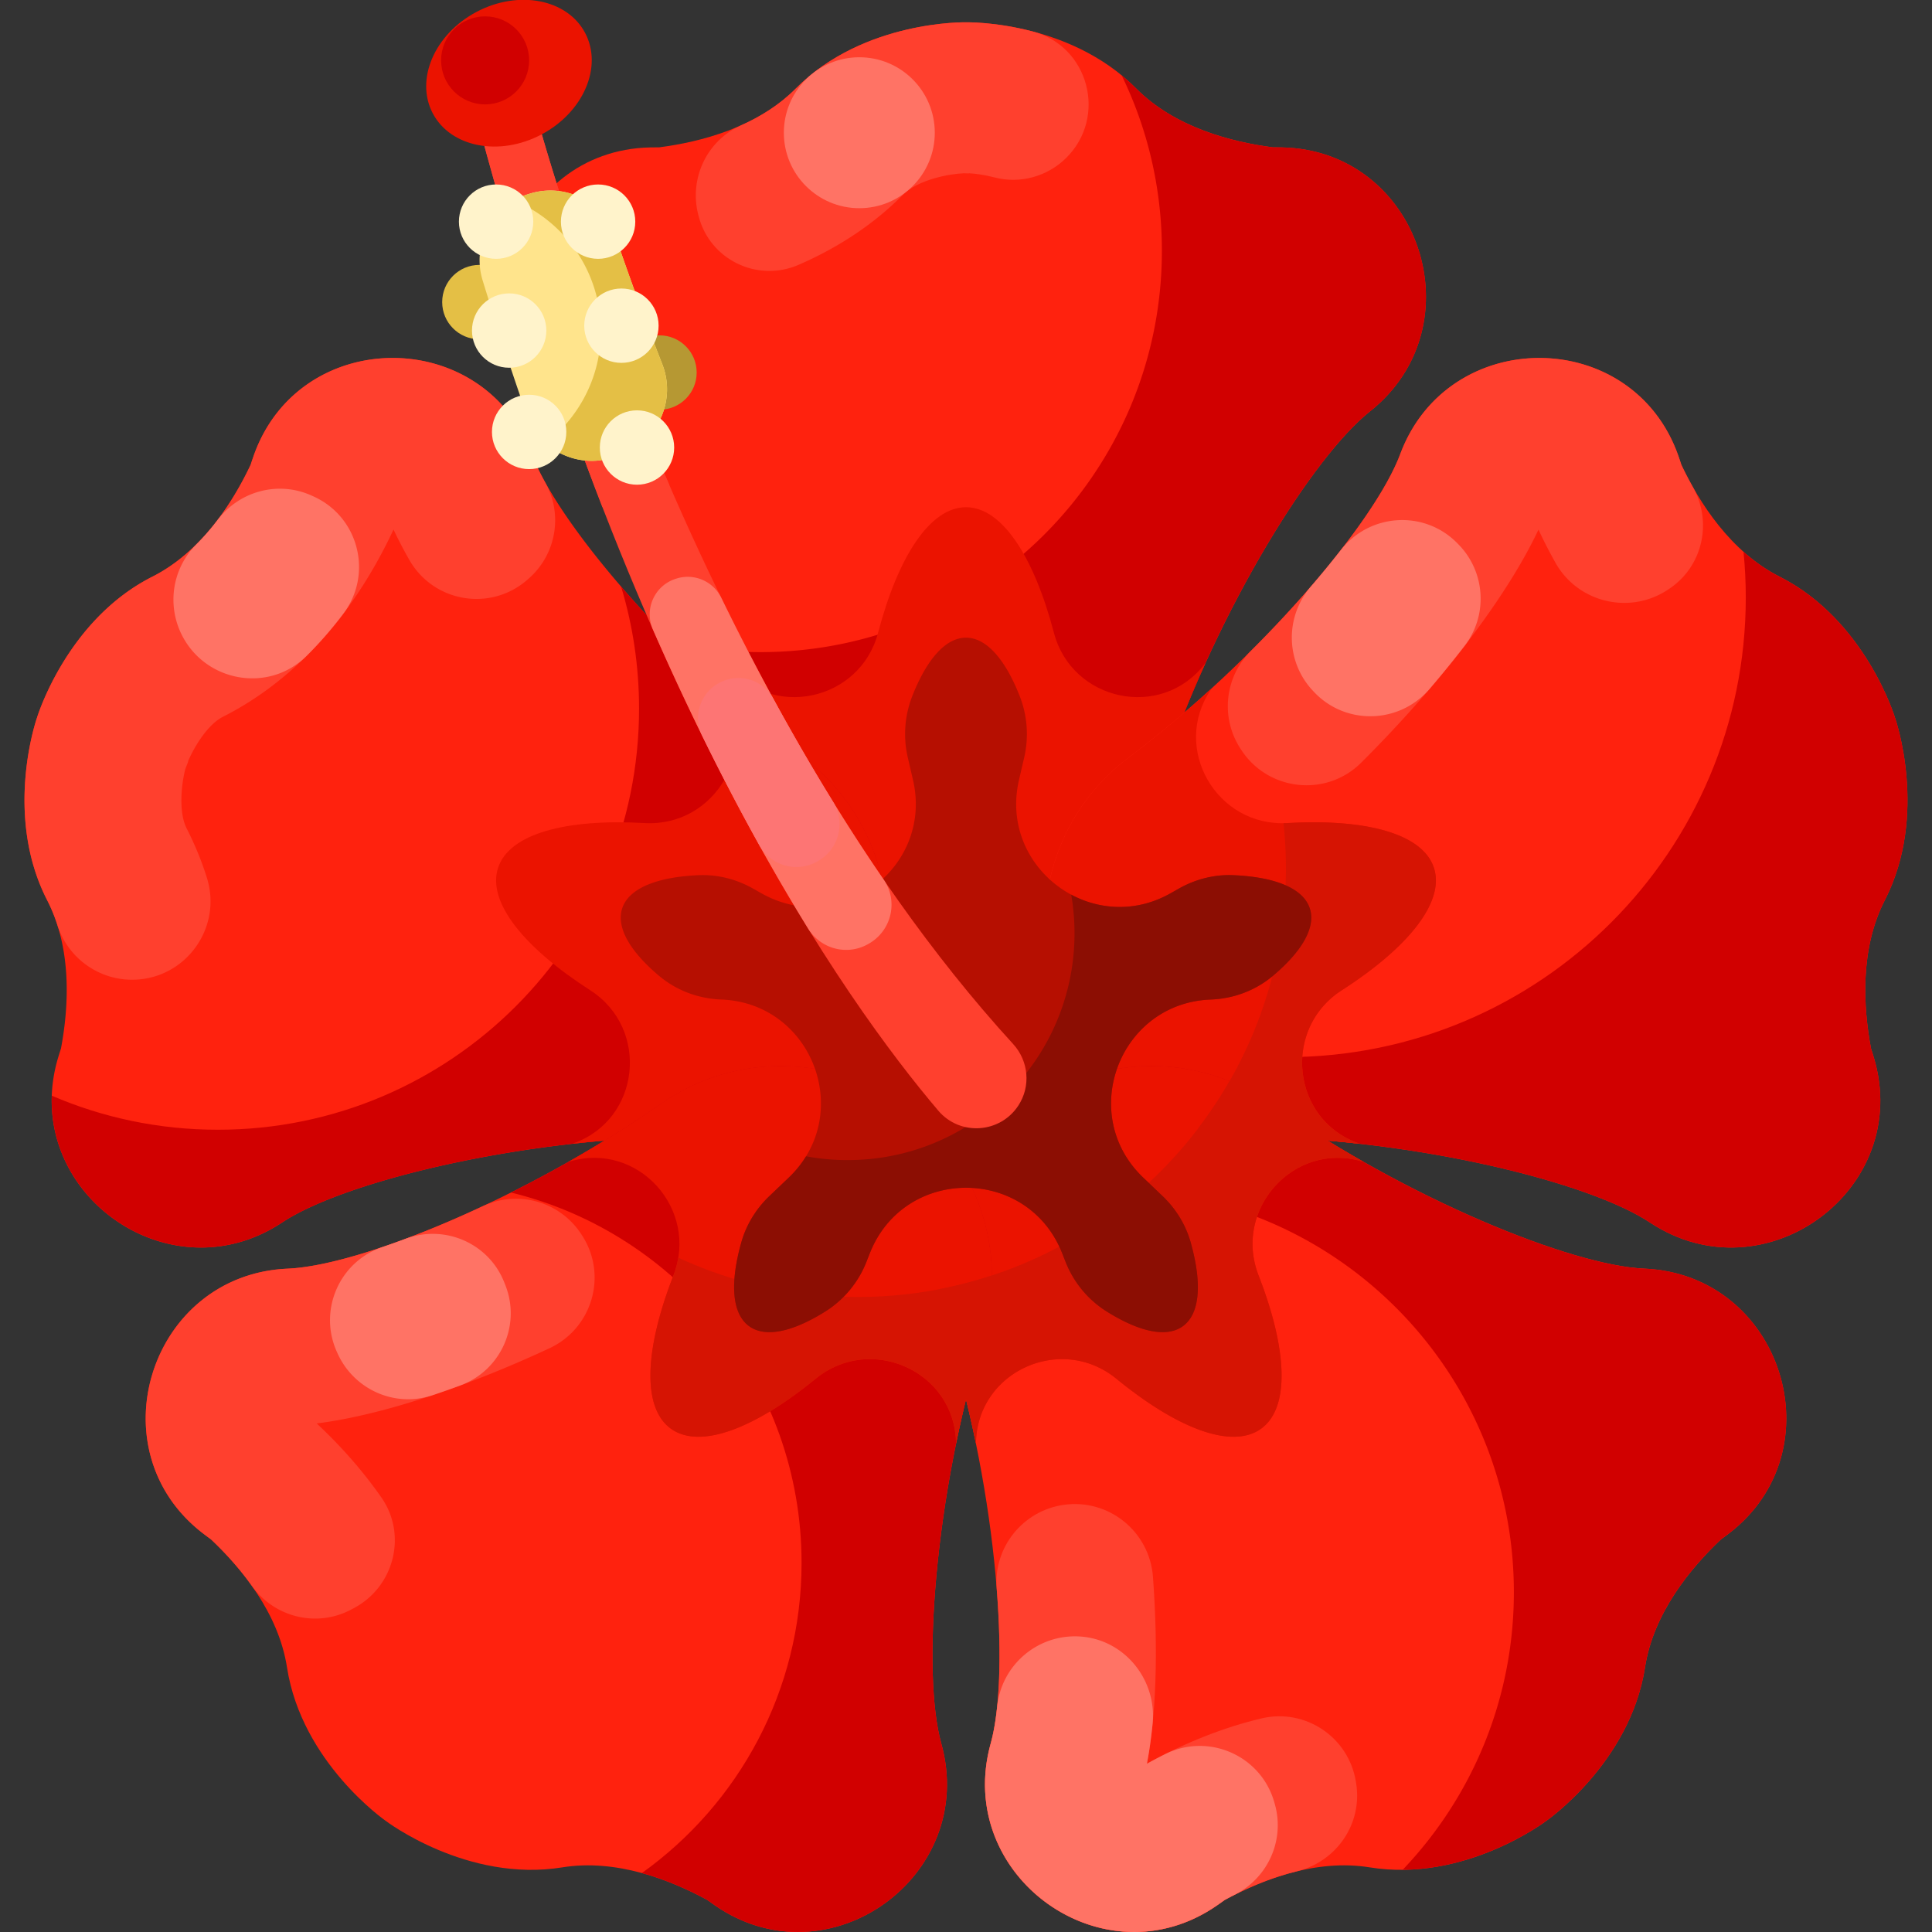
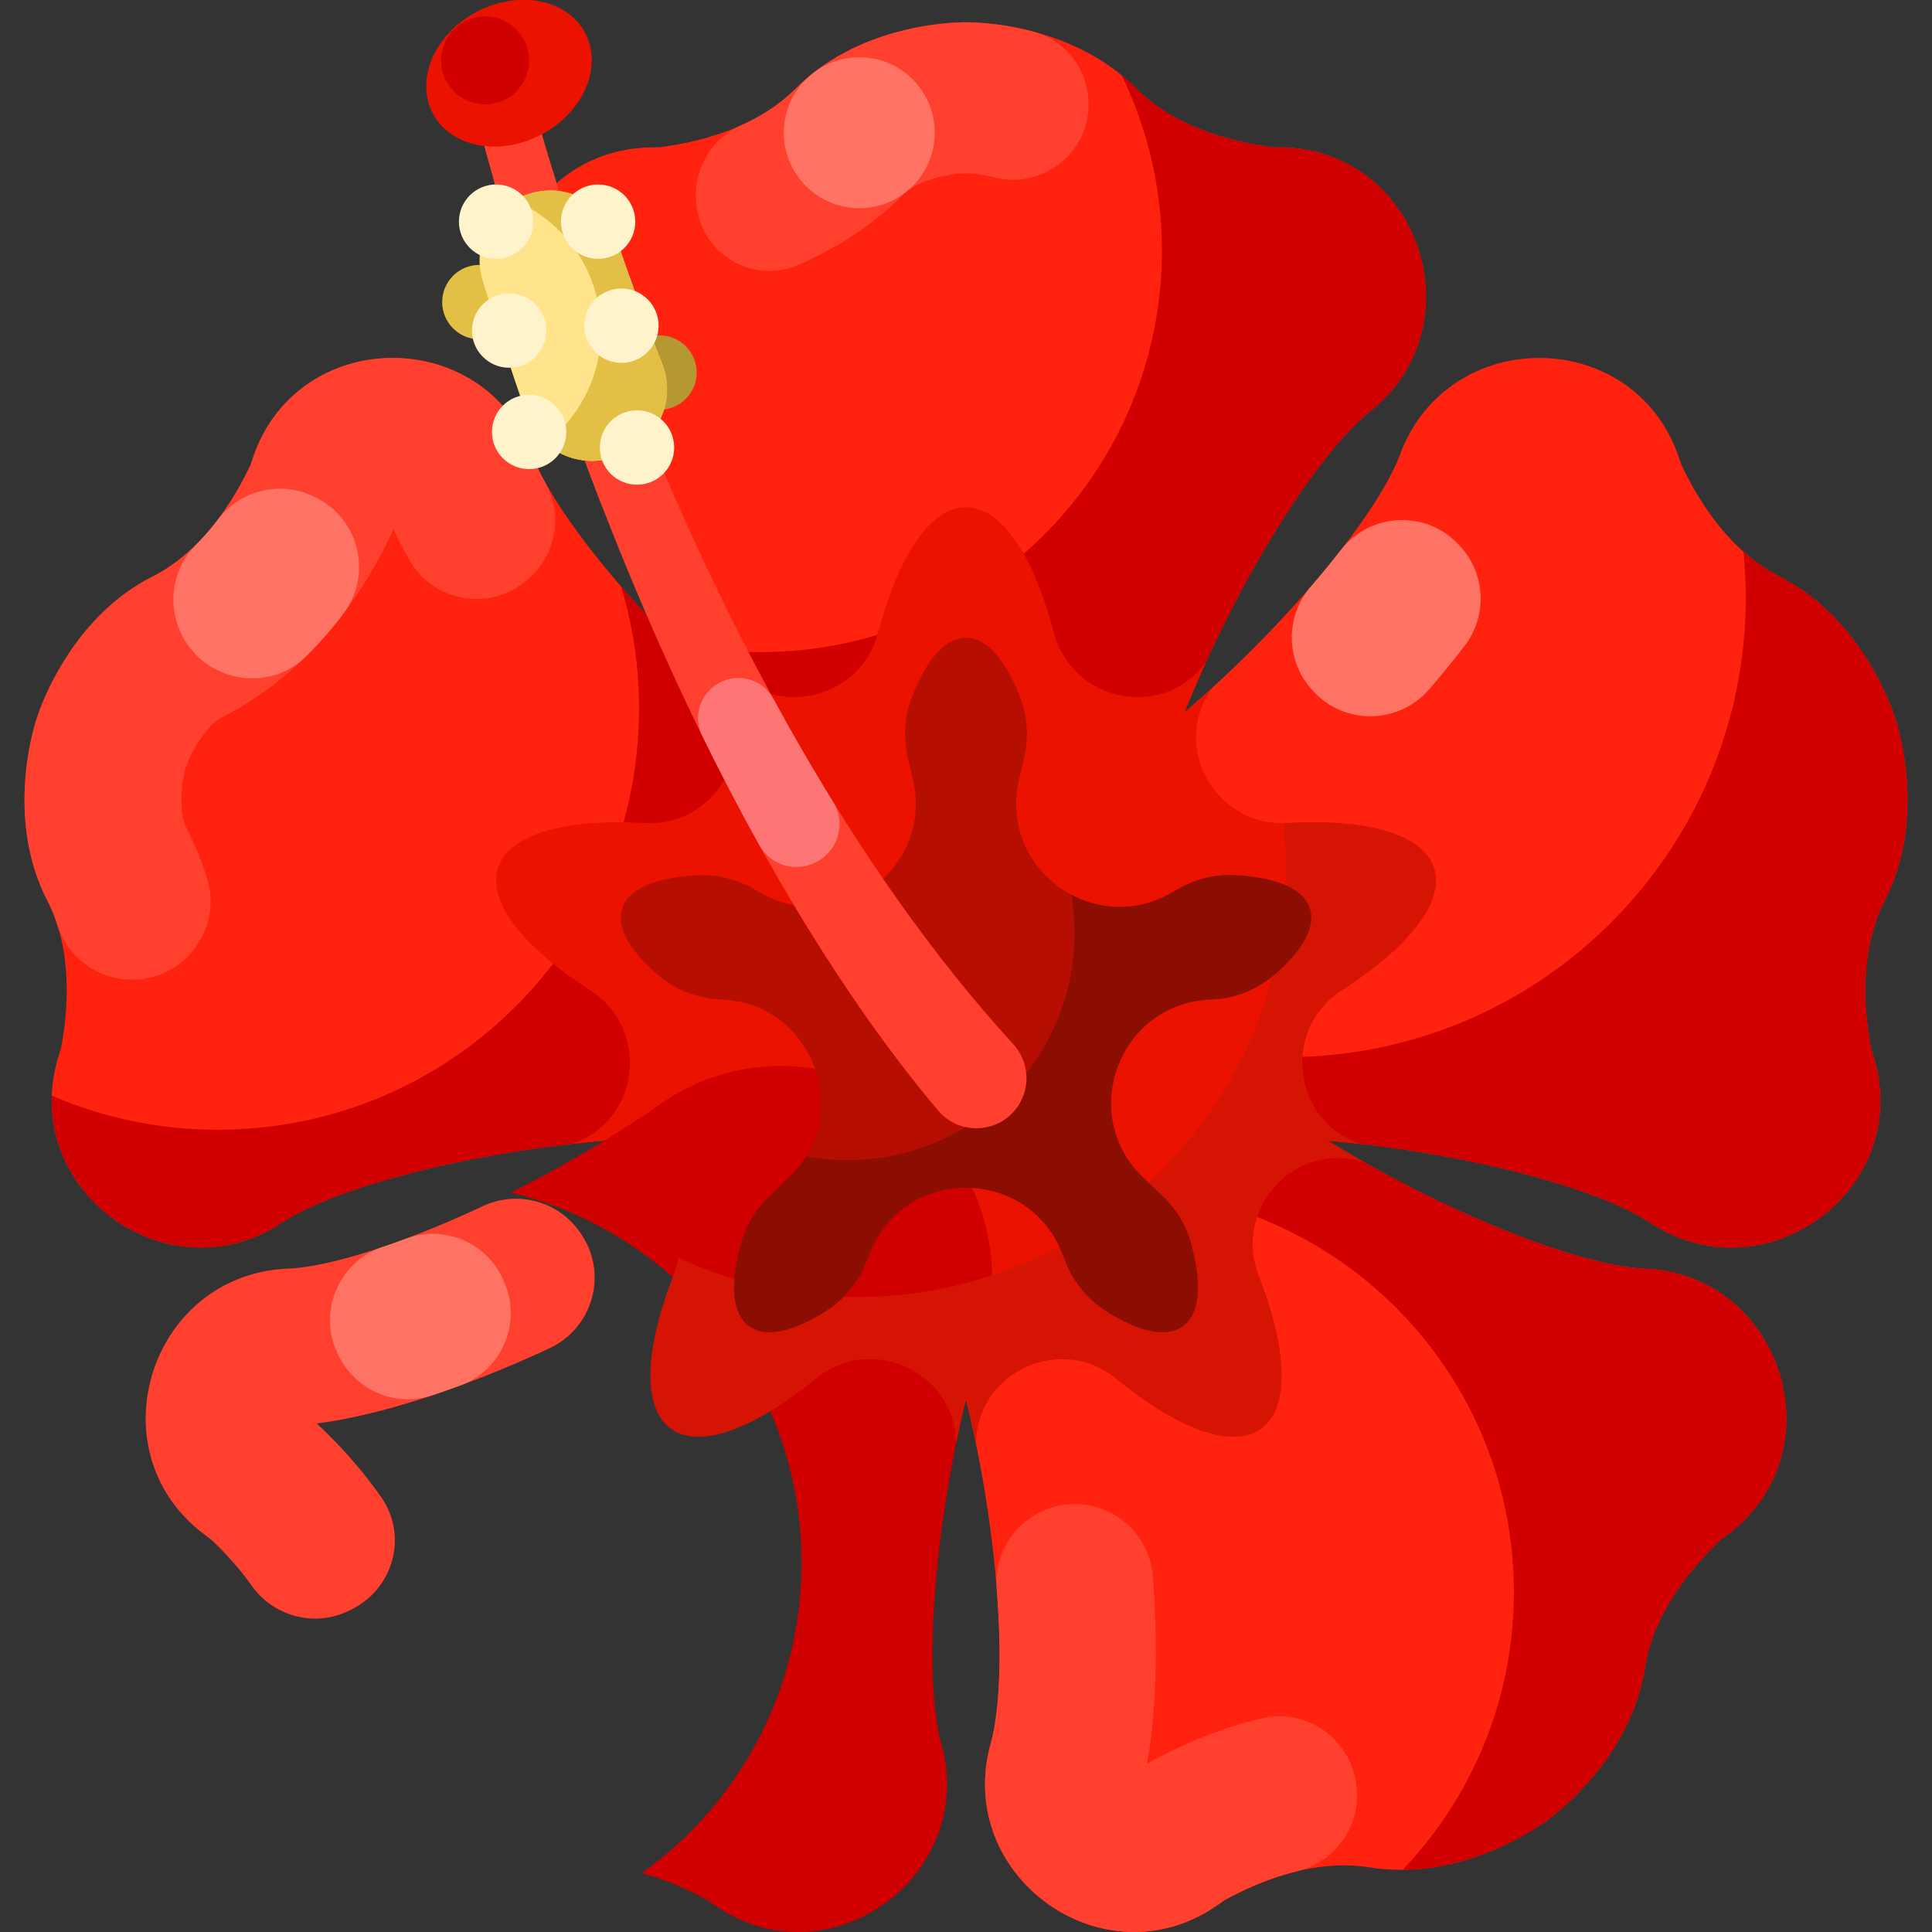
<svg xmlns="http://www.w3.org/2000/svg" version="1.1" width="512" height="512" x="0" y="0" viewBox="0 0 512 512" style="enable-background:new 0 0 512 512" xml:space="preserve" class="">
  <rect x="0" y="0" width="512" height="512" fill="#333333" stroke="none" />
  <g>
    <path fill="#ff220e" d="M255.998 239.957c23.698 0 44.954-14.904 52.689-37.304 14.462-41.881 39.263-81.632 54.354-93.612 28.612-22.711 13.191-69.202-23.331-69.972-.769-.016-1.545-.024-2.327-.024l-.057.003c-11.019-1.42-25.99-5.287-36.241-15.607-18.035-18.156-45.086-17.53-45.086-17.53s-27.052-.626-45.086 17.529c-10.252 10.32-25.222 14.187-36.241 15.607l-.057-.003c-.783 0-1.558.008-2.327.024-36.522.77-51.943 47.261-23.331 69.972 15.092 11.979 39.892 51.73 54.354 93.612 7.734 22.401 28.99 37.305 52.687 37.305z" opacity="1" data-original="#ea1c1c" class="" />
    <path fill="#d10000" d="M363.044 109.04c-15.09 11.983-39.898 51.735-54.354 93.617-7.743 22.396-28.996 37.299-52.691 37.299s-44.959-14.903-52.691-37.299c-3.585-10.382-7.805-20.629-12.357-30.357 3.482.343 7.015.52 10.58.52 58.75 0 106.38-47.63 106.38-106.38 0-16.68-3.835-32.456-10.673-46.497a52.323 52.323 0 0 1 3.845 3.492c10.258 10.32 25.223 14.196 36.239 15.61h.062c.779 0 1.559.01 2.328.021 36.521.769 51.943 47.266 23.332 69.974z" opacity="1" data-original="#d10000" class="" />
    <path fill="#eb1300" d="M319.245 175.967c-11.451 14.938-35.161 9.925-39.946-8.278-5.31-20.202-13.768-33.273-23.3-33.273s-17.99 13.07-23.3 33.271c-4.785 18.203-28.496 23.217-39.946 8.278l-.242-.318c3.949 8.719 7.628 17.813 10.798 27.011 7.732 22.396 28.996 37.299 52.691 37.299s44.948-14.903 52.691-37.299c3.17-9.198 6.849-18.291 10.798-27.011l-.244.32z" opacity="1" data-original="#af0000" class="" />
    <path fill="#ff220e" d="M232.365 262.612c7.323-22.538-.283-47.36-19.197-61.638-35.363-26.696-65.504-62.567-72.234-80.621-12.758-34.23-61.738-33.93-73.757.566a105.52 105.52 0 0 0-.742 2.206c-.006.018-.009.037-.015.055-4.755 10.041-13.06 23.084-26.042 29.644-22.839 11.542-30.603 37.463-30.603 37.463s-8.955 25.534 2.739 48.296c6.647 12.939 5.699 28.372 3.644 39.29l-.02.054c-.242.744-.474 1.485-.696 2.221-10.553 34.972 28.897 64.005 59.338 43.811 16.056-10.651 61.526-21.954 105.826-22.766 23.693-.433 44.436-16.043 51.759-38.581z" opacity="1" data-original="#ea1c1c" class="" />
    <path fill="#d10000" d="M232.367 262.613c-7.327 22.542-28.071 38.152-51.766 38.578-44.294.811-89.762 12.118-105.818 22.77-27.406 18.177-62.117-3.544-61.057-33.589 13.5 5.809 28.382 9.021 44.013 9.021 61.649 0 111.618-49.968 111.618-111.618 0-11.245-1.663-22.095-4.76-32.332 13.032 15.111 30.087 31.573 48.575 45.53 18.914 14.281 26.521 39.099 19.195 61.64z" opacity="1" data-original="#d10000" class="" />
    <path fill="#eb1300" d="M191.051 182.687c10.668 15.506-1.426 36.507-20.217 35.433-20.854-1.192-35.899 2.812-38.844 11.878-2.946 9.066 6.872 21.148 24.442 32.441 15.834 10.176 13.275 34.276-4.471 40.549l-.377.132c9.513-1.061 19.299-1.75 29.025-1.923 23.689-.433 44.434-16.05 51.756-38.586s-.284-47.354-19.191-61.638c-7.768-5.857-15.28-12.166-22.352-18.616l.229.33z" opacity="1" data-original="#af0000" class="" />
    <path fill="#ff220e" d="M279.634 262.612c-7.323-22.538.283-47.36 19.197-61.638 35.363-26.696 65.504-62.567 72.234-80.621 12.758-34.23 61.738-33.93 73.757.566.253.726.501 1.462.742 2.206.006.018.009.037.015.055 4.755 10.041 13.06 23.084 26.042 29.644 22.839 11.542 30.603 37.463 30.603 37.463s8.955 25.534-2.739 48.296c-6.647 12.939-5.699 28.372-3.644 39.29l.02.054c.242.744.474 1.485.696 2.221 10.553 34.972-28.897 64.005-59.338 43.811-16.056-10.651-61.526-21.954-105.826-22.766-23.693-.433-44.436-16.043-51.759-38.581z" opacity="1" data-original="#ea1c1c" class="" />
    <path fill="#d10000" d="M499.49 238.58c-6.65 12.94-5.7 28.38-3.65 39.29.01.02.02.04.02.06.24.74.48 1.48.7 2.22 10.55 34.97-28.9 64-59.34 43.81-16.06-10.65-61.53-21.95-105.83-22.77-23.22-.42-43.6-15.42-51.29-37.24 17.88 10.31 38.62 16.2 60.74 16.2 67.27 0 121.81-54.53 121.81-121.8 0-4.09-.2-8.14-.6-12.12 2.86 2.55 6.04 4.81 9.57 6.6 22.84 11.54 30.61 37.46 30.61 37.46s8.949 25.53-2.74 48.29z" opacity="1" data-original="#d10000" class="" />
    <path fill="#eb1300" d="M320.948 182.687c-10.668 15.506 1.426 36.507 20.217 35.433 20.854-1.192 35.899 2.812 38.844 11.878 2.946 9.066-6.872 21.148-24.442 32.441-15.834 10.176-13.275 34.276 4.471 40.549l.377.132c-9.513-1.061-19.299-1.75-29.025-1.923-23.689-.433-44.434-16.05-51.756-38.586s.284-47.354 19.191-61.638c7.768-5.857 15.28-12.166 22.352-18.616l-.229.33z" opacity="1" data-original="#af0000" class="" />
    <path fill="#ff220e" d="M272.201 293.207c19.172-13.929 45.129-14.365 64.553-.79 36.317 25.382 79.746 42.964 98.997 43.785 36.497 1.556 51.348 48.232 22.254 70.322-.613.465-1.235.928-1.869 1.388-.016.011-.032.02-.048.032-8.08 7.625-17.918 19.554-20.146 33.928-3.919 25.288-26.172 40.682-26.172 40.682s-21.517 16.407-46.779 12.32c-14.36-2.323-28.745 3.347-38.493 8.676-.016.011-.029.024-.045.036-.633.46-1.266.909-1.897 1.348-30 20.844-69.802-7.704-60.004-42.895 5.168-18.562 1.867-65.299-11.05-107.682-6.909-22.669 1.527-47.221 20.699-61.15z" opacity="1" data-original="#ea1c1c" class="" />
    <path fill="#d10000" d="M458 406.52c-.61.47-1.23.93-1.86 1.39-.02.01-.04.02-.05.03-8.08 7.63-17.92 19.56-20.15 33.93-3.92 25.29-26.17 40.68-26.17 40.68s-16.75 12.77-38.05 12.97c18.25-19.13 29.47-45.05 29.47-73.59 0-58.87-47.72-106.59-106.58-106.59-15.61 0-30.43 3.36-43.79 9.39a55.951 55.951 0 0 1 21.38-31.52c19.17-13.93 45.13-14.37 64.55-.79 36.32 25.38 79.75 42.96 99 43.78 36.5 1.56 51.349 48.23 22.25 70.32z" opacity="1" data-original="#d10000" class="" />
    <path fill="#eb1300" d="M360.981 307.801c-18.044-5.354-34.28 12.638-27.451 30.177 7.578 19.465 8.419 35.011.707 40.614s-22.236 0-38.406-13.221c-14.571-11.914-36.7-2.033-37.183 16.782l-.009.4c-1.93-9.375-4.299-18.895-7.141-28.199-6.909-22.664 1.534-47.219 20.704-61.147s45.124-14.363 64.552-.795c7.971 5.578 16.292 10.772 24.612 15.505l-.385-.116z" opacity="1" data-original="#af0000" class="" />
-     <path fill="#ff220e" d="M239.798 293.207c-19.172-13.929-45.129-14.365-64.553-.79-36.317 25.382-79.746 42.964-98.997 43.785-36.497 1.556-51.347 48.232-22.254 70.322.613.465 1.235.928 1.869 1.388.016.011.032.02.048.032 8.08 7.625 17.918 19.554 20.146 33.928 3.919 25.288 26.172 40.682 26.172 40.682s21.517 16.407 46.779 12.32c14.36-2.323 28.745 3.347 38.493 8.676.016.011.029.024.045.036.633.46 1.266.909 1.897 1.348 30 20.844 69.802-7.704 60.004-42.895-5.168-18.562-1.867-65.299 11.05-107.682 6.909-22.669-1.527-47.221-20.699-61.15z" opacity="1" data-original="#ea1c1c" class="" />
    <path fill="#d10000" d="M260.5 354.36c-12.92 42.38-16.22 89.12-11.05 107.68 9.8 35.19-30.01 63.74-60.01 42.89-.63-.44-1.26-.88-1.89-1.34-.02-.02-.03-.03-.05-.04-4.85-2.65-10.84-5.38-17.4-7.17 25.62-18.32 42.32-48.32 42.32-82.21 0-47.52-32.82-87.38-77.02-98.14 13.25-6.62 27-14.63 39.85-23.61 19.42-13.58 45.38-13.14 64.55.79 19.169 13.93 27.609 38.48 20.7 61.15z" opacity="1" data-original="#d10000" class="" />
    <path fill="#ff402e" d="M53.997 406.521a87.532 87.532 0 0 0 1.912 1.424c3.519 3.32 7.368 7.454 10.777 12.249 5.98 8.411 17.142 11.203 26.281 6.409l.692-.363c10.773-5.637 14.359-19.436 7.403-29.408-4.646-6.66-10.201-13.065-16.614-19.119l-.52-.488c15.53-1.914 37.56-8.693 61.692-19.925 11.38-5.297 15.479-19.428 8.611-29.934l-.228-.349c-5.629-8.615-16.726-11.741-26.044-7.373-21.297 9.983-40.562 16.086-51.711 16.561-36.5 1.558-51.351 48.232-22.251 70.316z" opacity="1" data-original="#ef4343" class="" />
    <path fill="#ff7365" d="M107.479 328.293a211.89 211.89 0 0 1-6.151 2.193c-11.421 3.868-17.021 16.791-12.052 27.777l.178.394c4.315 9.57 15.136 14.438 25.094 11.115a256.882 256.882 0 0 0 7.429-2.608c10.713-3.941 16.137-15.91 11.968-26.536l-.302-.768c-4.072-10.37-15.727-15.465-26.164-11.567z" opacity="1" data-original="#f75e5e" class="" />
-     <path fill="#eb1300" d="M151.018 307.801c18.044-5.354 34.28 12.638 27.451 30.177-7.578 19.465-8.419 35.011-.707 40.614s22.236 0 38.406-13.221c14.571-11.914 36.7-2.033 37.183 16.782l.009.4c1.93-9.375 4.299-18.895 7.141-28.199 6.909-22.664-1.534-47.219-20.704-61.147s-45.124-14.363-64.552-.795c-7.971 5.578-16.292 10.772-24.612 15.505l.385-.116z" opacity="1" data-original="#af0000" class="" />
    <path fill="#d61403" d="M262.89 338.012a55 55 0 0 1-2.39 16.337c-2.837 9.312-5.207 18.832-7.14 28.206 0-.135 0-.27-.01-.405-.478-18.811-22.615-28.694-37.185-16.784-16.161 13.23-30.69 18.832-38.401 13.23-7.711-5.612-6.87-21.149.707-40.615a22.817 22.817 0 0 0 1.278-4.687c14.467 6.682 30.565 10.414 47.547 10.414 12.429 0 24.401-1.996 35.594-5.696zM360.041 302.989c.125.042.249.083.374.135-9.509-1.07-19.299-1.756-29.027-1.923a54.334 54.334 0 0 1-13.926-2.068c14.633-19.112 23.321-42.995 23.321-68.914 0-4.074-.218-8.106-.634-12.066.333 0 .676-.01 1.018-.031 20.848-1.195 35.896 2.806 38.838 11.879 2.951 9.062-6.87 21.149-24.433 32.436-15.838 10.174-13.282 34.275 4.469 40.552z" opacity="1" data-original="#9b0000" class="" />
    <path fill="#d61403" d="M361.371 307.915c-.135-.042-.26-.073-.395-.114-18.042-5.352-34.275 12.638-27.447 30.18 7.576 19.465 8.418 35.003.707 40.615-7.711 5.602-22.24 0-38.401-13.23-14.571-11.91-36.707-2.027-37.185 16.784-.01.135-.01.27-.01.405-1.933-9.374-4.303-18.894-7.14-28.206a54.519 54.519 0 0 1-2.286-12.773c32.82-6.402 60.569-26.969 76.636-55.071a54.688 54.688 0 0 1 10.902 5.903c7.97 5.582 16.295 10.778 24.619 15.507z" opacity="1" data-original="#9b0000" class="" />
    <path fill="#b60f01" d="M320.868 264.886c6.03-.223 11.857-2.394 16.472-6.279 7.622-6.416 11.423-12.783 9.773-17.862-1.751-5.389-9.321-8.344-20.262-8.812-5.018-.215-9.994 1.052-14.369 3.518l-2.305 1.299c-20.753 11.696-45.514-6.843-40.134-30.05l1.387-5.984a27.536 27.536 0 0 0-1.219-16.298c-3.778-9.597-8.756-15.427-14.213-15.427s-10.435 5.83-14.212 15.426a27.536 27.536 0 0 0-1.219 16.298l1.387 5.985c5.38 23.207-19.381 41.746-40.135 30.049l-2.303-1.298c-4.375-2.466-9.352-3.733-14.37-3.518-10.941.468-18.511 3.423-20.262 8.812-1.65 5.079 2.151 11.446 9.773 17.862 4.616 3.886 10.443 6.057 16.472 6.279 24.213.895 35.427 30.475 17.893 47.197l-5.138 4.9c-3.512 3.349-6.106 7.569-7.423 12.239-3.008 10.664-2.564 18.871 2.054 22.227 4.365 3.172 11.702 1.456 20.274-3.941 4.92-3.098 8.709-7.717 10.836-13.129l.88-2.238c9.104-23.162 41.883-23.163 50.988-.001l.88 2.24c2.127 5.411 5.915 10.03 10.835 13.128 8.572 5.398 15.909 7.113 20.274 3.942 4.618-3.355 5.062-11.563 2.054-22.226-1.317-4.67-3.912-8.89-7.424-12.239l-5.138-4.9c-17.534-16.724-6.32-46.304 17.894-47.199z" opacity="1" data-original="#7f0000" class="" />
    <path fill="#8c0e03" d="M337.343 258.602c-4.614 3.887-10.445 6.059-16.472 6.288-24.215.894-35.429 30.471-17.896 47.193l5.134 4.905c3.513 3.346 6.111 7.566 7.431 12.232 3.004 10.663 2.557 18.873-2.058 22.23-4.365 3.17-11.702 1.455-20.276-3.939a27.33 27.33 0 0 1-10.829-13.136l-.883-2.234c-9.104-23.165-41.883-23.165-50.987 0l-.883 2.234a27.326 27.326 0 0 1-10.829 13.136c-8.574 5.394-15.911 7.109-20.276 3.939-4.625-3.357-5.061-11.567-2.058-22.23 1.32-4.666 3.918-8.886 7.42-12.232l5.144-4.905a28.316 28.316 0 0 0 4.594-5.654 60.09 60.09 0 0 0 11.016 1.008c33.205 0 60.122-26.917 60.122-60.122 0-3.492-.301-6.901-.873-10.226 7.691 4.126 17.366 4.698 26.294-.343l2.307-1.299c4.375-2.463 9.353-3.731 14.363-3.513 10.944.468 18.52 3.419 20.266 8.813 1.651 5.072-2.153 11.442-9.771 17.855z" opacity="1" data-original="#6b0000" class="" />
-     <path fill="#ff402e" d="M408.003 140.977a132.177 132.177 0 0 0 4.208 8.152c5.974 10.641 19.808 13.892 29.922 7.062l.348-.235c8.802-5.948 11.369-17.664 6.138-26.91a90.665 90.665 0 0 1-3.036-5.863l-.002-.005c-.244-.756-.5-1.513-.755-2.258-12.024-34.493-61.005-34.795-73.757-.561-4.514 12.099-19.543 32.199-39.613 52.179-6.887 6.857-8.052 17.594-2.786 25.761l.228.354c7.097 11.007 22.557 12.704 31.833 3.459 22.763-22.687 39.335-45.385 46.982-61.767z" opacity="1" data-original="#ef4343" class="" />
    <path fill="#ff7365" d="M378.865 182.554a288.953 288.953 0 0 0 9.255-11.383c6.26-8.126 5.557-19.616-1.637-26.927l-.317-.322c-8.726-8.866-23.226-7.925-30.866 1.892a247.824 247.824 0 0 1-7.924 9.648c-6.863 7.955-6.692 19.786.455 27.487l.283.305c8.385 9.037 22.74 8.669 30.751-.7z" opacity="1" data-original="#f75e5e" class="" />
    <path fill="#ff402e" d="M359.314 472.12c-1.904-11.774-13.402-19.482-25.007-16.725-9.854 2.341-19.799 6.241-29.743 11.674l-.624.343c2.384-12.312 3.085-29.564 1.607-49.534-.89-12.02-11.745-20.794-23.675-19.076-10.819 1.558-18.604 11.243-17.741 22.14 1.397 17.632.83 32.434-1.585 41.097-9.79 35.19 30.004 63.738 60.008 42.891.634-.437 1.268-.883 1.902-1.341.01-.01.021-.031.041-.042 5.28-2.882 11.921-5.868 19.181-7.631 10.531-2.558 17.443-12.613 15.714-23.311z" opacity="1" data-original="#ef4343" class="" />
-     <path fill="#ff7365" d="M337.669 477.509c-3.559-12.343-17.477-18.393-28.951-12.62a138.003 138.003 0 0 0-4.153 2.179l-.624.343c.621-3.21 1.127-6.757 1.51-10.601 1.175-11.817-7.631-22.524-19.49-23.136-11.103-.573-20.579 7.658-21.702 18.589-.389 3.787-.96 7.079-1.712 9.775-9.79 35.19 30.004 63.738 60.008 42.891.634-.437 1.268-.883 1.902-1.341.01-.01.021-.031.042-.042a89.913 89.913 0 0 1 2.675-1.403c8.894-4.478 13.401-14.571 10.64-24.137l-.145-.497z" opacity="1" data-original="#f75e5e" class="" />
    <path fill="#ff402e" d="M140.932 120.358c-12.752-34.234-61.733-33.932-73.757.561-.255.745-.511 1.501-.755 2.257l-.003.008c-4.749 10.039-13.053 23.082-26.034 29.64C17.54 164.37 9.776 190.29 9.776 190.29s-8.959 25.535 2.733 48.295a42.597 42.597 0 0 1 2.692 6.553c2.748 8.628 10.744 14.498 19.799 14.498 14.067 0 24.051-13.682 19.805-27.093a83.38 83.38 0 0 0-5.318-12.956c-2.338-4.562-1.278-12.492-.353-15.859l.821-2.089-.229.374c1.413-3.45 5.051-9.894 9.405-12.087 18.645-9.416 34.15-26.345 44.855-48.95l.301-.644a113.59 113.59 0 0 0 4.164 8.002c6.424 11.301 21.525 13.862 31.309 5.303l.313-.274c7.306-6.381 9.181-16.963 4.458-25.435-1.544-2.767-2.756-5.308-3.599-7.57z" opacity="1" data-original="#ef4343" class="" />
    <path fill="#ff7365" d="M57.687 137.768a61.473 61.473 0 0 1-5.655 6.503c-6.357 6.316-7.87 16.034-3.828 24.033 6.315 12.496 23.046 15.417 32.994 5.565a103.725 103.725 0 0 0 9.796-11.244c7.912-10.486 4.103-25.603-7.855-31.041l-.53-.241c-8.785-3.994-19.096-1.268-24.922 6.425z" opacity="1" data-original="#f75e5e" class="" />
    <path fill="#ff402e" d="M248.665 294.344c-24.256-28.53-80.559-107.144-121.63-260.617l14.837-4.244s40.037 152.521 126.629 247.204c4.118 4.503 4.714 11.198 1.37 16.302-4.853 7.407-15.47 8.101-21.206 1.355z" opacity="1" data-original="#ef4343" class="" />
    <path fill="#ff402e" d="M177.319 128.391c-23.961-55.169-35.448-98.908-35.448-98.908l-14.837 4.244c10.174 38.018 21.283 71.436 32.608 100.644 5.871-2.056 11.775-4.014 17.677-5.98z" opacity="1" data-original="#ef4343" class="" />
-     <path fill="#ff7365" d="M234.201 233.132c-16.679-24.29-31.006-50.01-43.051-74.7a9.898 9.898 0 0 0-12.044-5.056l-.186.063c-5.513 1.848-8.237 8.036-5.902 13.36 14.303 32.616 28.501 58.804 41.17 79.318 3.31 5.36 10.254 7.196 15.759 4.134l.214-.119c6.079-3.395 7.981-11.261 4.04-17z" opacity="1" data-original="#f75e5e" class="" />
    <path fill="#fd7574" d="M186.067 194.931a639.615 639.615 0 0 0 15.16 29.046c2.958 5.324 9.607 7.333 15.005 4.513l.206-.108c5.772-3.015 7.793-10.297 4.373-15.839a584.084 584.084 0 0 1-15.85-27.35c-2.679-4.916-8.713-6.904-13.769-4.5l-.188.089c-5.298 2.519-7.52 8.884-4.937 14.149z" opacity="1" data-original="#fd7574" class="" />
    <ellipse cx="134.931" cy="19.441" fill="#eb1300" rx="22.827" ry="18.383" transform="rotate(-27.87 134.82 19.516)" opacity="1" data-original="#af0000" class="" />
    <circle cx="128.561" cy="16" r="11.663" fill="#d10000" opacity="1" data-original="#d10000" class="" />
    <circle cx="174.773" cy="98.725" r="9.853" fill="#b69833" opacity="1" data-original="#ff993a" class="" />
    <circle cx="127.035" cy="80.056" r="9.853" fill="#e4bf45" opacity="1" data-original="#ffc751" class="" />
    <path fill="#ffe48c" d="M127.907 74.319a981.712 981.712 0 0 0 11.662 35.572c3.433 9.822 14.368 14.775 24.039 10.936l1.577-.626c9.365-3.713 14.001-14.292 10.332-23.674a834.16 834.16 0 0 1-12.339-33.66c-3.211-9.386-13.293-14.475-22.772-11.548l-.349.108c-9.674 2.983-15.123 13.215-12.15 22.892z" opacity="1" data-original="#ffe059" class="" />
    <path fill="#e4bf45" d="M163.185 62.867a835.773 835.773 0 0 0 12.33 33.665c3.671 9.376-.967 19.954-10.329 23.676-.531.202-1.055.411-1.578.62-6.697 2.664-14.01 1.102-19.013-3.377a37.275 37.275 0 0 0 6.551-6.465c12.858-16.238 10.111-39.823-6.119-52.674a37.046 37.046 0 0 0-8.808-5.199 18.383 18.383 0 0 1 3.837-1.681c.122-.036.235-.079.35-.107 9.475-2.929 19.566 2.157 22.779 11.542z" opacity="1" data-original="#ffc751" class="" />
    <g fill="#fff370">
      <circle cx="131.471" cy="58.74" r="9.853" fill="#fff3cb" opacity="1" data-original="#fff370" class="" />
      <circle cx="158.503" cy="58.74" r="9.853" fill="#fff3cb" opacity="1" data-original="#fff370" class="" />
      <circle cx="164.682" cy="86.311" r="9.853" fill="#fff3cb" opacity="1" data-original="#fff370" class="" />
      <circle cx="134.931" cy="87.603" r="9.853" fill="#fff3cb" opacity="1" data-original="#fff370" class="" />
      <circle cx="168.811" cy="118.599" r="9.853" fill="#fff3cb" opacity="1" data-original="#fff370" class="" />
      <circle cx="140.226" cy="114.466" r="9.853" fill="#fff3cb" opacity="1" data-original="#fff370" class="" />
    </g>
    <path fill="#ff402e" d="M185.112 57.163c2.904 11.612 15.524 17.781 26.507 13.022 10.705-4.638 20.039-10.871 27.671-18.555 4.05-4.08 12.43-5.58 16.18-5.71l1.18.04.17-.04c1.631.078 4.096.41 6.689 1.09 6.814 1.787 14.066-.212 19.064-5.177 10.939-10.866 6.001-29.595-8.916-33.499C263.717 5.733 256 5.91 256 5.91s-27.05-.62-45.09 17.53c-4.249 4.278-9.308 7.446-14.561 9.79-8.994 4.014-13.73 13.991-11.334 23.544l.097.389z" opacity="1" data-original="#ef4343" class="" />
    <circle cx="227.728" cy="35.174" r="20" fill="#ff7365" opacity="1" data-original="#f75e5e" class="" />
  </g>
</svg>